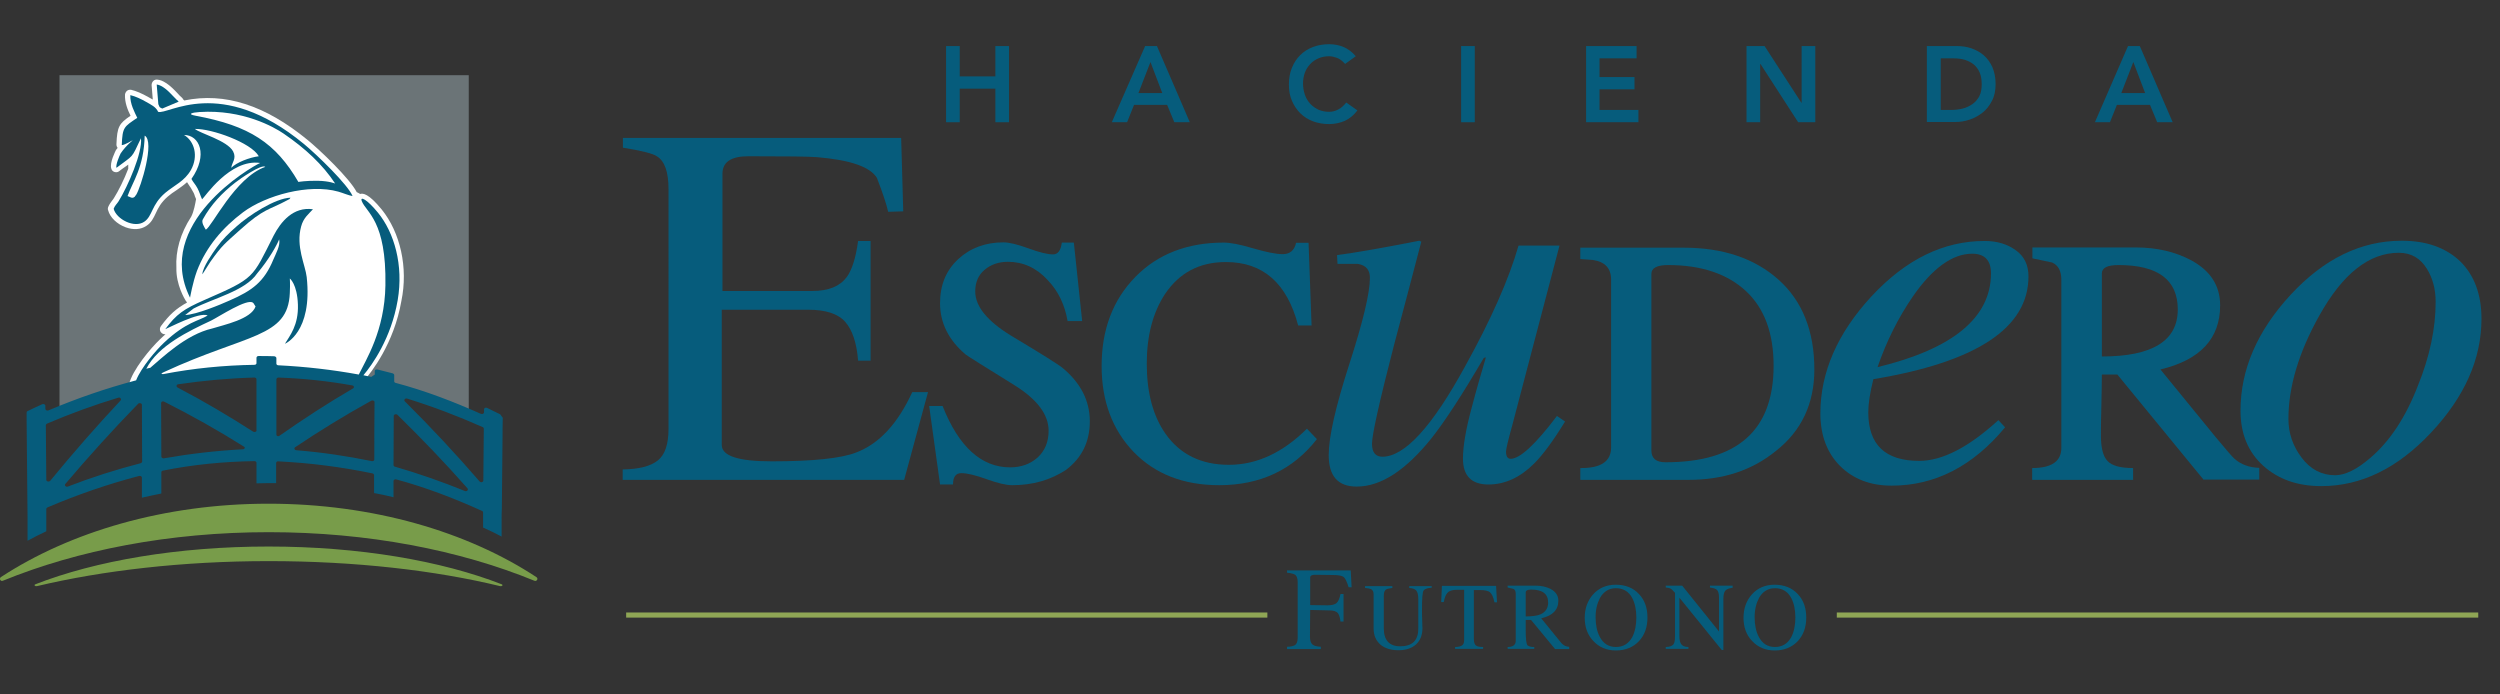
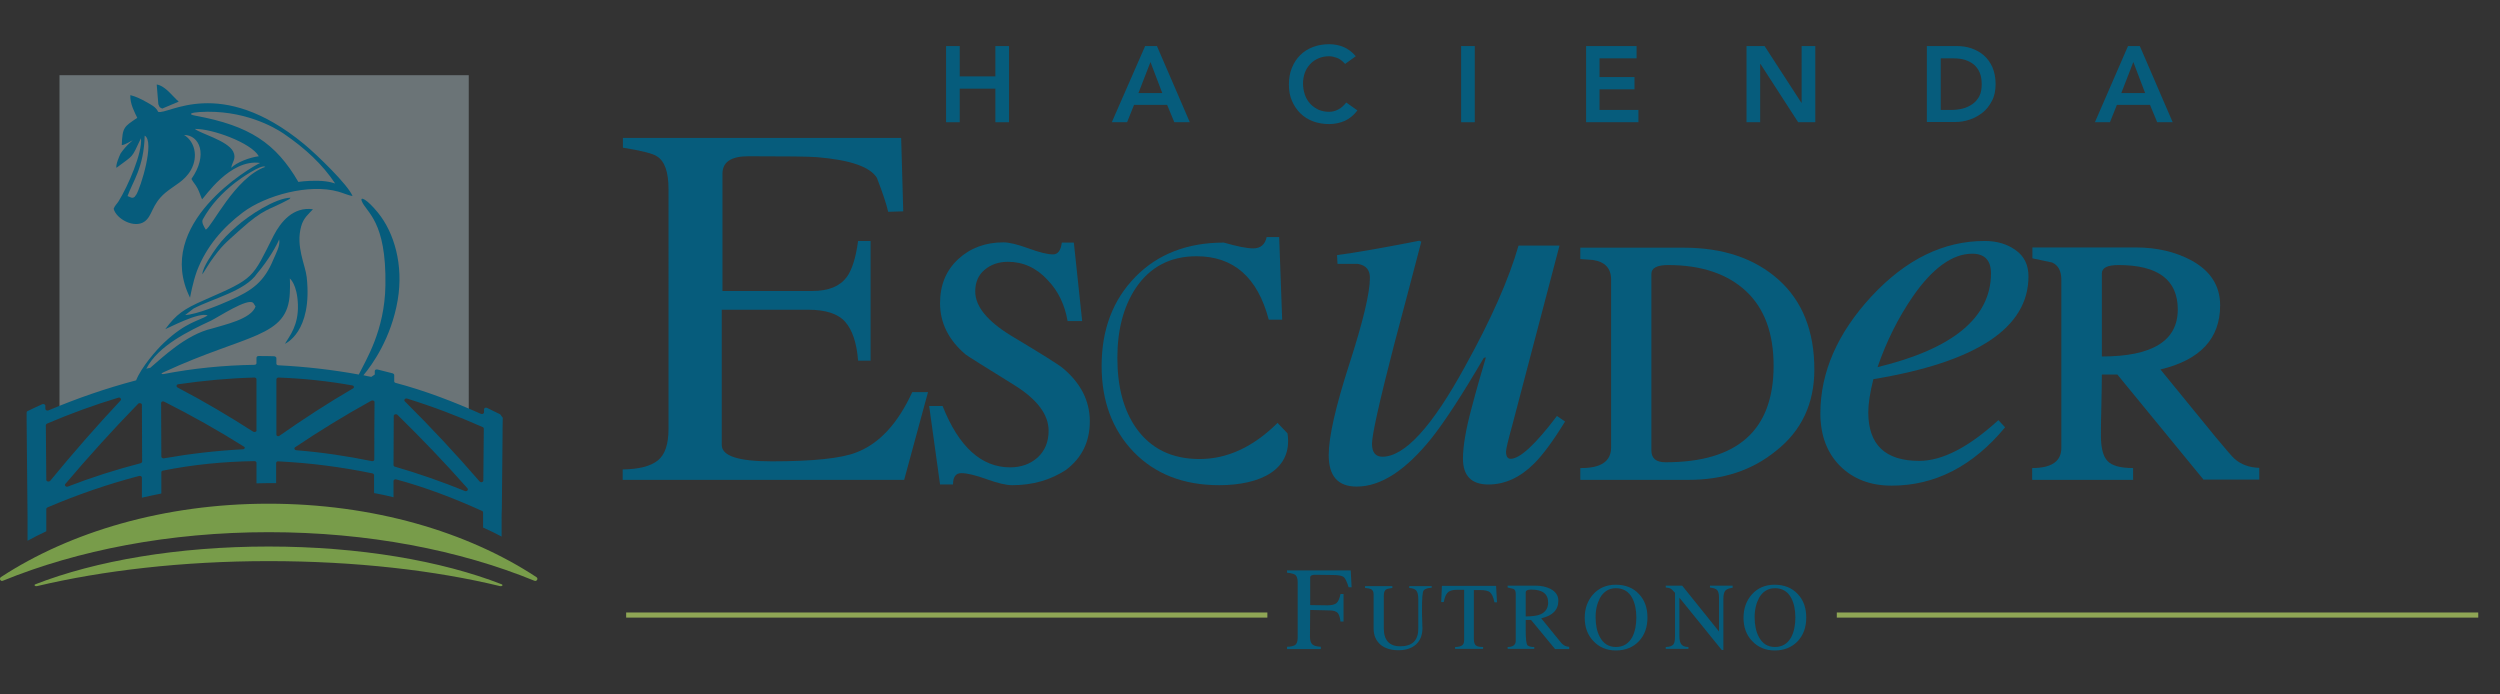
<svg xmlns="http://www.w3.org/2000/svg" id="Capa_1" x="0px" y="0px" viewBox="0 0 1080 300" style="enable-background:new 0 0 1080 300;" xml:space="preserve">
  <rect x="0" y="0" width="1080" height="300" fill="#333333" stroke="none" />
  <style type="text/css">	.st0{fill:#065C7C;}	.st1{fill:#789C4A;stroke:#8FA655;stroke-width:2.21;stroke-miterlimit:10;}	.st2{opacity:0.45;fill:#B0C5CA;}	.st3{fill:none;stroke:#879648;stroke-width:5.378;stroke-linecap:round;stroke-linejoin:round;stroke-miterlimit:10;}	.st4{fill:#FFFFFF;}	.st5{fill:none;}	.st6{fill-rule:evenodd;clip-rule:evenodd;fill:#065C7C;}	.st7{fill:#789C4A;}</style>
  <g>
    <g>
      <g>
        <g>
          <path class="st0" d="M583.9,253.7h-1.3c-0.7-2.3-1.4-3.8-2-4.3c-0.8-0.7-2.3-1-4.7-1l-7.8-0.1c-1.4,0-2.1,0.4-2.1,1.2v11.9     l7.4,0.1c1.9,0,3.2-0.3,4-1c0.8-0.7,1.3-2,1.7-3.9h1.3v11.9h-1.3c-0.2-1.7-0.6-2.9-1.1-3.6c-0.7-0.8-1.9-1.2-3.6-1.2l-8.4-0.2     l-0.1,11.6c0,1.6,0.4,2.8,1.2,3.4c0.6,0.5,1.8,0.8,3.5,0.9v1h-14.6v-1c1.6,0,2.7-0.3,3.4-0.7c0.8-0.5,1.2-1.6,1.2-3.2v-24     c0-1.6-0.4-2.7-1.1-3.2c-0.6-0.4-1.7-0.7-3.5-0.9v-1h27.5L583.9,253.7z" />
          <path class="st0" d="M618.3,253.9c-0.9,0.1-1.5,0.2-1.8,0.3c-0.7,0.2-1.2,0.5-1.5,0.9c-0.5,0.7-0.7,3.4-0.7,8.2     c0,1.4,0,3,0.1,4.9c0,1.9,0.1,2.9,0.1,3c0,3.1-0.9,5.5-2.8,7.2c-1.9,1.7-4.4,2.5-7.6,2.5c-3.2,0-5.7-0.8-7.6-2.3     c-2-1.7-3.1-4-3.1-7.1v-14.8c0-1.1-0.4-1.8-1.1-2.2c-0.4-0.2-1.3-0.4-2.6-0.5v-0.8h11.8v0.8c-1.5,0.2-2.5,0.4-2.9,0.8     c-0.6,0.5-0.8,1.4-0.8,2.9v13.7c0,5.2,2.4,7.8,7.1,7.8c5.2,0,7.8-2.5,7.8-7.6v-13c0-1.6-0.3-2.7-0.8-3.4     c-0.5-0.7-1.6-1.1-3.1-1.2v-0.8h9.7V253.9z" />
          <path class="st0" d="M646.7,260.2h-1.1c-0.4-2.1-1.1-3.6-1.9-4.3c-0.8-0.7-2.3-1-4.4-1h-2.6v21c0,1.5,0.3,2.6,1,3     c0.5,0.4,1.5,0.6,3,0.6v0.8h-12.1v-0.8c1.2,0,2.1-0.2,2.7-0.5c0.8-0.4,1.2-1.2,1.2-2.3v-21.9h-3.2c-1.9,0-3.2,0.4-4,1.3     c-0.7,0.7-1.2,2-1.6,4h-1.1l0.3-7h23.4L646.7,260.2z" />
          <path class="st0" d="M678,280.4h-6.2l-10.4-12.6h-2.3c0,0.6,0,1.4,0,2.3c0,1.2,0,2,0,2.3c0,3.8,0.3,5.9,0.8,6.4     c0.6,0.5,1.5,0.7,2.9,0.7v0.8h-11.5v-0.8c2.3,0,3.5-0.9,3.5-2.7v-20.2c0-1.1-0.3-1.9-1-2.2c-0.1,0-0.9-0.2-2.5-0.6v-0.8h12.1     c2.4,0,4.6,0.5,6.4,1.4c2.3,1.2,3.4,2.9,3.4,5.1c0,4-2.5,6.5-7.4,7.6l7,8.6c1.2,1.5,1.9,2.3,2.1,2.5c0.9,0.8,1.9,1.2,3,1.2     V280.4z M668.8,260.3c0-3.8-2.5-5.6-7.4-5.6c-1.5,0-2.3,0.4-2.3,1.3v10.3c2.8,0,5-0.3,6.4-0.9     C667.7,264.4,668.8,262.7,668.8,260.3z" />
          <path class="st0" d="M711.7,266.8c0,4.1-1.2,7.5-3.6,10.1c-2.5,2.7-5.9,4.1-10,4.1c-4,0-7.3-1.4-9.8-4.1c-2.5-2.6-3.7-6-3.7-10     c0-4,1.2-7.4,3.6-10.1c2.5-2.8,5.8-4.2,9.8-4.2c4.1,0,7.5,1.3,10,4C710.5,259.2,711.7,262.6,711.7,266.8z M706.9,266.8     c0-3.4-0.6-6.2-1.8-8.5c-1.5-2.8-3.9-4.2-7-4.2c-3,0-5.3,1.4-6.9,4.2c-1.2,2.3-1.9,5-1.9,8.3c0,3.4,0.6,6.3,1.8,8.5     c1.5,2.9,3.8,4.4,7,4.4c3.1,0,5.4-1.4,7-4.2C706.3,273,706.9,270.1,706.9,266.8z" />
          <path class="st0" d="M748.5,253.9c-1.6,0.2-2.7,0.7-3.2,1.3s-0.8,1.8-0.8,3.4v22.2h-0.7l-18.3-22.6v16.8c0,1.5,0.3,2.6,0.8,3.3     c0.6,0.8,1.6,1.2,3.1,1.2v0.8h-9.8v-0.8c1.6,0,2.7-0.4,3.3-1.1c0.5-0.7,0.7-1.8,0.7-3.4v-18.9c-0.8-0.9-1.4-1.5-1.7-1.7     c-0.6-0.4-1.3-0.5-2.3-0.6v-0.8h7.1l15.9,19.8v-14.8c0-1.5-0.3-2.5-0.8-3.1c-0.6-0.6-1.6-0.9-3.1-1.1v-0.8h9.8V253.9z" />
          <path class="st0" d="M780.3,266.8c0,4.1-1.2,7.5-3.6,10.1c-2.5,2.7-5.9,4.1-10,4.1c-4,0-7.3-1.4-9.8-4.1c-2.5-2.6-3.7-6-3.7-10     c0-4,1.2-7.4,3.6-10.1c2.5-2.8,5.8-4.2,9.8-4.2c4.1,0,7.5,1.3,10,4C779.1,259.2,780.3,262.6,780.3,266.8z M775.6,266.8     c0-3.4-0.6-6.2-1.8-8.5c-1.5-2.8-3.9-4.2-7-4.2c-3,0-5.3,1.4-6.9,4.2c-1.2,2.3-1.9,5-1.9,8.3c0,3.4,0.6,6.3,1.8,8.5     c1.5,2.9,3.8,4.4,7,4.4c3.1,0,5.4-1.4,7-4.2C775,273,775.6,270.1,775.6,266.8z" />
        </g>
      </g>
    </g>
    <g>
      <path class="st0" d="M408.7,19.9h5.9V33h15.4V19.9h5.9v32.9h-5.9V38.3h-15.4v14.5h-5.9V19.9z" />
      <path class="st0" d="M494.7,19.9h5.1L514,52.8h-6.7l-3.1-7.5h-14.3l-3,7.5h-6.6L494.7,19.9z M502.1,40.2l-5.1-13.4l-5.2,13.4   H502.1z" />
      <path class="st0" d="M581.1,27.6c-1.2-1.3-2.4-2.2-3.5-2.6c-1.1-0.4-2.3-0.7-3.4-0.7c-1.7,0-3.2,0.3-4.6,0.9   c-1.4,0.6-2.6,1.4-3.6,2.5c-1,1.1-1.8,2.3-2.3,3.7c-0.5,1.4-0.8,3-0.8,4.6c0,1.8,0.3,3.4,0.8,4.9c0.5,1.5,1.3,2.8,2.3,3.9   c1,1.1,2.2,1.9,3.6,2.6c1.4,0.6,2.9,0.9,4.6,0.9c1.3,0,2.6-0.3,3.9-1c1.3-0.6,2.4-1.7,3.5-3l4.8,3.4c-1.5,2-3.3,3.5-5.4,4.5   c-2.1,0.9-4.4,1.4-6.8,1.4c-2.5,0-4.9-0.4-7-1.2c-2.1-0.8-4-2-5.5-3.5c-1.5-1.5-2.7-3.3-3.6-5.4s-1.3-4.4-1.3-7   c0-2.6,0.4-5,1.3-7.2s2.1-4,3.6-5.5c1.5-1.5,3.4-2.7,5.5-3.5c2.1-0.8,4.5-1.2,7-1.2c2.2,0,4.3,0.4,6.2,1.2c1.9,0.8,3.7,2.1,5.3,4   L581.1,27.6z" />
      <path class="st0" d="M631.2,19.9h5.9v32.9h-5.9V19.9z" />
      <path class="st0" d="M685.2,19.9H707v5.3H691v8.1h15.1v5.3H691v8.9h16.8v5.3h-22.6V19.9z" />
      <path class="st0" d="M754.5,19.9h7.8l15.9,24.5h0.1V19.9h5.9v32.9h-7.4l-16.3-25.2h-0.1v25.2h-5.9V19.9z" />
      <path class="st0" d="M832.4,19.9h13c2.2,0,4.3,0.3,6.3,1s3.8,1.7,5.3,3c1.6,1.4,2.8,3.1,3.7,5.1c0.9,2.1,1.4,4.5,1.4,7.3   c0,2.8-0.5,5.3-1.6,7.3c-1.1,2.1-2.4,3.8-4.1,5.1c-1.7,1.3-3.6,2.4-5.6,3c-2.1,0.7-4.1,1-6.1,1h-12.3V19.9z M842.7,47.5   c1.8,0,3.6-0.2,5.2-0.6c1.6-0.4,3-1.1,4.3-2c1.2-0.9,2.2-2,2.9-3.4c0.7-1.4,1-3.1,1-5.1c0-2-0.3-3.7-0.9-5.1   c-0.6-1.4-1.5-2.6-2.6-3.5c-1.1-0.9-2.4-1.5-3.9-2c-1.5-0.4-3.2-0.6-5-0.6h-5.3v22.3H842.7z" />
      <path class="st0" d="M919.3,19.9h5.1l14.2,32.9h-6.7l-3.1-7.5h-14.3l-3,7.5H905L919.3,19.9z M926.7,40.2l-5.1-13.4l-5.2,13.4   H926.7z" />
    </g>
    <g>
      <g>
        <path class="st0" d="M400.9,169.4l-10.3,37.9H269v-4.5c7-0.1,12.1-1.4,15.2-3.9c3.1-2.5,4.6-7,4.6-13.7V81.7    c0-7.3-1.6-12-4.9-14.1c-1.6-1.2-6.6-2.5-14.8-3.8v-4.2h120.2l0.9,31.7l-6.5,0.2c-0.8-3.4-2.4-8.3-4.9-14.7    c-3-4.8-11.6-7.7-25.8-8.9c-3.4-0.3-13.3-0.4-29.7-0.4c-7.5,0-11.2,2.5-11.2,7.6v50.6H351c6.9,0,11.8-2,14.8-6    c2.2-3,3.9-8.2,4.9-15.6h5.4v51.7h-5.4c-0.6-7.7-2.5-13.3-5.6-16.8c-3.1-3.5-8.5-5.2-16-5.2h-37.3v58.4c0,4.8,7.2,7.1,21.6,7.1    c17.8,0,30-1.3,36.4-3.8c9.9-3.7,18-12.4,24.3-26.1H400.9z" />
        <path class="st0" d="M437.3,209.6c-2.7,0-6.4-0.9-11.1-2.6c-4.7-1.7-8.4-2.6-10.9-2.6c-2.4,0-3.6,1.6-3.6,4.9h-5.6l-4.7-33.9h5.8    c7,17.7,16.8,26.5,29.2,26.5c4.8,0,8.8-1.5,11.9-4.3c3.1-2.9,4.7-6.7,4.7-11.5c0-7-4.9-13.5-14.6-19.6    c-13.2-8.2-20.3-12.6-21.3-13.4c-7.3-6.2-11-13.6-11-22.1c0-7.9,2.6-14.2,7.9-19.1c5.2-4.8,11.8-7.2,19.5-7.2    c2.5,0,6.1,0.9,10.8,2.6c4.6,1.7,8.2,2.6,10.6,2.6c2.1,0,3.4-1.7,3.8-5.1h5.2l3.6,33.9h-6.3c-1.2-7-4-12.9-8.5-17.6    c-4.9-5.4-10.7-8-17.3-8c-4,0-7.4,1.2-10.1,3.5c-2.7,2.3-4,5.4-4,9.3c0,6.4,5.1,12.7,15.3,19c13.2,7.9,20.7,12.6,22.5,14.1    c7.8,6.5,11.7,14.2,11.7,23c0,8.8-3.4,15.8-10.3,21C453.9,207.3,446.3,209.6,437.3,209.6z" />
-         <path class="st0" d="M526.7,209.6c-15.4,0-27.7-4.8-37-14.4c-9.2-9.6-13.8-22-13.8-37.1c0-15.8,4.9-28.6,14.6-38.5    c9.7-9.9,22.5-14.8,38.2-14.8c2.8,0,7.1,0.8,12.7,2.5c5.6,1.6,9.8,2.5,12.7,2.5c3.1,0,5.1-1.6,5.8-4.9h5.4l1.3,35.7h-5.8    c-4.8-18.3-15.2-27.4-31.2-27.4c-11.4,0-20.1,4.6-26.3,13.8c-5.2,7.9-7.9,17.9-7.9,30.1c0,12.5,2.7,22.6,8.1,30.3    c6.3,8.9,15.4,13.4,27.4,13.4c12,0,23.2-5.2,33.7-15.6l4.3,4.5C558.6,202.9,544.5,209.6,526.7,209.6z" />
+         <path class="st0" d="M526.7,209.6c-15.4,0-27.7-4.8-37-14.4c-9.2-9.6-13.8-22-13.8-37.1c0-15.8,4.9-28.6,14.6-38.5    c9.7-9.9,22.5-14.8,38.2-14.8c5.6,1.6,9.8,2.5,12.7,2.5c3.1,0,5.1-1.6,5.8-4.9h5.4l1.3,35.7h-5.8    c-4.8-18.3-15.2-27.4-31.2-27.4c-11.4,0-20.1,4.6-26.3,13.8c-5.2,7.9-7.9,17.9-7.9,30.1c0,12.5,2.7,22.6,8.1,30.3    c6.3,8.9,15.4,13.4,27.4,13.4c12,0,23.2-5.2,33.7-15.6l4.3,4.5C558.6,202.9,544.5,209.6,526.7,209.6z" />
        <path class="st0" d="M676.1,182.1c-5.2,8.5-9.7,14.5-13.3,18.1c-6.1,6.1-12.7,9.1-19.8,9.1c-7.3,0-11-3.7-11-11.2    c0-5.5,1.3-12.9,3.8-22.1c1.9-7.3,4-14.5,6.1-21.6l-0.9,0.2c-9.3,15.9-16.8,27.4-22.5,34.6c-11.2,14-22,21-32.4,21    c-8.1,0-12.1-4.5-12.1-13.6c0-7.9,3-21,8.9-39.3c5.9-18.3,8.9-30.7,8.9-37.3c0-3.4-1.7-5.4-5.2-6c-2.8,0-5.8,0-8.8,0l-0.2-3.8    c7.8-1,19.6-3.1,35.5-6.2l0.9,0.4c-3.9,15-7.9,30-11.9,45.1c-6.3,24.4-9.4,38.4-9.4,42.2c0,3.7,1.5,5.6,4.5,5.6    c9.6,0,21.5-13,35.7-39c11.2-20.2,18.9-37.6,23.1-52.2h17.7l-20.4,77.6c-1.8,6.5-2.7,10.3-2.7,11.4c0,2.1,0.7,3.1,2,3.1    c4,0,10.7-6.2,20-18.5L676.1,182.1z" />
        <path class="st0" d="M729.4,207.3h-46.7v-5.1c8.8,0.1,13.3-2.8,13.3-8.9v-72.5c0-4.9-2.6-7.7-7.9-8.5l-5.4-0.4v-4.9h44.7    c16.9,0,30.6,4.6,40.9,13.8c10.3,9.2,15.5,22.2,15.5,38.8c0,14.7-5.5,26.5-16.6,35.2C756.9,203.2,744.4,207.3,729.4,207.3z     M720.6,114.5c-4.8,0-7.2,1.3-7.2,3.8v76.3c0,3.4,2,5.1,6.1,5.1c31.2,0,46.7-13.9,46.7-41.7c0-14.1-4-24.9-12-32.3    C746.2,118.3,735,114.5,720.6,114.5z" />
        <path class="st0" d="M876.3,119.4c0,22.2-22.3,37-67,44.4c-1.5,5.9-2.2,10.7-2.2,14.3c0,14,7.3,21,22,21c10,0,21.4-5.9,34.2-17.6    l2.9,3.1c-13.9,16.8-30.3,25.2-49,25.2c-9.3,0-16.7-2.9-22.4-8.6c-5.6-5.7-8.4-13.3-8.4-22.6c0-17.8,7.4-34.7,22.1-50.6    c14.8-15.9,31-23.9,48.9-23.9c5.2,0,9.7,1.3,13.4,4C874.5,110.7,876.3,114.5,876.3,119.4z M860.1,118.1c0-5.6-2.7-8.5-8.1-8.5    c-8.5,0-17.2,6.2-25.8,18.7c-6.1,8.9-11.2,19-15.1,30.3C843.8,150.7,860.1,137.1,860.1,118.1z" />
        <path class="st0" d="M952,207.3l-37.3-45.5H908c0,3.3-0.1,7.7-0.2,13.2c-0.2,6.5-0.2,10.9-0.2,13.2c0,5.2,0.9,8.9,2.8,10.9    c1.9,2.1,5.6,3.1,11.1,3.1v5.1h-43.6v-5.1c8.4,0,12.6-2.9,12.6-8.7v-72.7c0-3.7-1.3-6.2-4-7.4c-2.8-0.6-5.7-1.2-8.5-1.8v-4.7    h44.7c9.1,0,17.1,1.9,24,5.6c8.2,4.5,12.4,10.9,12.4,19.4c0,14.4-8.6,23.6-25.8,27.7l24,29.4c4.5,5.4,7.1,8.4,7.9,9.1    c2.8,2.5,6.4,3.9,10.8,4v5.1H952z M915.2,114.5c-4.8,0-7.2,1.2-7.2,3.6V154c21.9,0,32.8-6.8,32.8-20.3    C940.8,120.9,932.3,114.5,915.2,114.5z" />
-         <path class="st0" d="M1072,137.7c0,17.3-7.2,33.6-21.7,49.1c-14.5,15.5-30.3,23.2-47.5,23.2c-10.2,0-18.5-2.9-25.1-8.8    c-6.5-5.9-9.8-13.8-9.8-23.8c0-17.7,7.2-34.4,21.6-50c14.4-15.6,30.4-23.4,48.1-23.4c10.6,0,19,3,25.2,8.9    C1068.9,118.9,1072,127.2,1072,137.7z M1052.2,130.4c0-5.5-1.3-10.3-3.8-14.3c-2.8-4.6-6.9-6.9-12.1-6.9    c-12.9,0-24.3,9.1-34.4,27.2c-8.8,15.8-13.3,30.6-13.3,44.6c0,6.1,1.9,11.7,5.7,16.7c3.8,5.1,8.7,7.6,14.5,7.6    c4.3,0,9.4-2.5,15.3-7.6c8.2-7,15.1-17.3,20.4-31C1049.7,153.9,1052.2,141.8,1052.2,130.4z" />
      </g>
    </g>
    <g>
      <line class="st1" x1="547.5" y1="265.7" x2="270.5" y2="265.7" />
      <g>
        <line class="st1" x1="1070.6" y1="265.7" x2="793.5" y2="265.7" />
      </g>
    </g>
    <path class="st2" d="M25.7,32.5v146.9c0,0,46.8-18.6,93.6-19c46.8-0.4,83.2,18.5,83.2,18.5V32.5H25.7z" />
    <path class="st3" d="M177.5,192" />
-     <path class="st4" d="M164.9,90.5L164.9,90.5c-5.7-7-8.2-7.1-9.3-6.7c-0.5-0.3-1-0.6-1.5-0.8c-3-5.9-16-18.3-21.3-22.6  c-18.3-15-35.7-20.6-53.2-17l-0.5-0.5c-0.1-0.3-0.3-0.5-0.5-0.7c-0.6-0.5-1.3-1.2-2-2c-1.4-1.5-3-3.1-4.8-4.3  c-0.1,0-0.1-0.1-0.2-0.1c-1.2-0.8-2.4-1.3-3.6-1.4c-0.7-0.1-1.3,0.1-1.8,0.6c-0.5,0.5-0.7,1.1-0.7,1.8l0.5,6.2  c-0.4-0.2-0.7-0.4-1.1-0.6l-0.7-0.4c-3-1.7-5.4-2.7-7.5-3.2c-0.6-0.1-1.3,0-1.8,0.4c-0.5,0.4-0.8,1-0.9,1.6  c-0.2,3.4,1.2,6.8,2.4,9.2c-5,3.4-5.8,4.7-6.1,12.4c0,0.6,0.2,1.1,0.5,1.5c-0.2,0.3-0.5,0.6-0.7,0.9c0,0.1-0.1,0.1-0.1,0.2  c0,0.1-2.8,5.3-1.9,7.9c0.2,0.7,0.7,1.2,1.4,1.4c0.7,0.2,1.4,0.1,1.9-0.3c1.3-1,2.3-1.7,3.2-2.3c0.3-0.2,0.5-0.4,0.8-0.6v1.8  c-1.8,4.7-4.2,9.5-6.2,12.7c-0.3,0.4-0.5,0.8-0.8,1.1c-0.6,0.8-1.2,1.6-1.7,2.8c-0.1,0.4-0.2,0.8,0,1.3c0.8,3.1,3.8,6,7.6,7.4  c3.3,1.2,6.5,1,8.9-0.6c2.2-1.4,3.1-3.4,4.1-5.5c1-2.2,2.2-4.6,5.2-7.2c1.2-1,2.4-1.9,3.7-2.7c1.5-1.1,3.1-2.1,4.6-3.5  c0.4,0.6,0.8,1.2,1.1,1.7c0.2,0.2,0.3,0.5,0.5,0.7l1.3,2.3c0.2,0.5,0.4,0.9,0.5,1.4c0.2,0.4,0.3,0.8,0.5,1.2  c-0.3,1.7-0.9,5.3-2.1,7.6c-4.7,7.3-6.8,14.7-6.4,22.1c-0.2,7.4,3.7,13.6,3.9,14l0.7,1c-4.7,2.6-7.6,5.2-11.3,10.2  c-0.5,0.7-0.6,1.7-0.1,2.5c0.5,0.7,1.3,1.1,2.1,1c-0.8,0.7-1.6,1.4-2.4,2.2c-3.8,3.6-12,13.2-13.4,19.6c-0.2,0.9,0.2,1.8,0.9,2.2  c0.4,0.2,0.8,0.4,1.2,0.4c0.4,0,0.9-0.1,1.2-0.4c0.4-0.3,0.8-0.6,1.3-0.9c3.2,0.7,8.5-0.7,12.7-2.3c34.8-12.6,78.5-0.1,79,0  c0.6,0.2,1.1,0.1,1.6-0.2c0,0,0,0,0,0c1.2,0.8,2.7,0.5,3.7-0.6c3-3.4,12.9-15.9,16.1-34.4C176.4,115.6,172.9,100.4,164.9,90.5z" />
    <path class="st5" d="M108.7,52.6" />
    <g>
      <path class="st6" d="M49.1,90.2c1.2,4.5,8.9,8.5,13.2,5.6c3.7-2.5,3-7.3,9.1-12.5c4.1-3.4,8.3-5,11.1-9.9c3.3-6,1.5-12.4-3-15.1   c6.7,0,10.5,8.6,3.2,19c0.7,1.4,1.7,2.3,2.6,4c0.9,1.7,1.3,3.3,2,4.8c1-0.7,12-17.6,25.1-15.7c0,0,0.1,0,0.1,0v0c0,0-0.1,0-0.1,0   c-4.1,1.8-46.2,26.3-30.3,58.2c0.1-0.4,1.1-6.4,3-11.6c4-10.4,11.1-18.7,19.9-25.3c9.8-7.3,28.5-12.5,41.2-8.9   c2.1,0.6,4.3,1.6,6.1,1.9c-1.9-4.8-15.3-17.8-21-22.5c-36.3-29.9-58.9-12.3-63-13.9c-0.9-2.1-3.1-3.1-5.2-4.3   c-2.1-1.2-4.6-2.4-6.8-2.9c-0.2,3.7,1.9,7.5,3,9.8c-5.7,3.9-6.4,3.9-6.7,11.8c1.4-0.1,4.4-2,4.7-2.1c0.3-0.1-2.7,2-5.2,5.7   c-0.5,1-2.2,4.9-1.8,6.2c7.7-5.9,6.2-3.5,10.6-12.8c0.7,6.2-5.6,20.7-9.7,27.3C50.5,88.1,49.6,88.8,49.1,90.2z M99.9,72.5   c0.3-2.4,2.4-4,0.8-7.1c-2.5-4.7-14.4-7.8-16.5-9.7c7.1-0.2,24.3,5.9,27.6,11.8C107.8,68,102.1,70.2,99.9,72.5z M88.9,99.2   c-0.6-1-2-3.1-1.3-4.4c3.6-6.5,8.4-11.5,14-15.9c2-1.6,11.5-8.2,13-6.8C101.5,76.7,91.5,98.1,88.9,99.2z M86.2,48.4   c18.7-1.2,32.2,6.5,36.3,9.3c9.4,6.4,16.9,13.4,22.3,21.6c0,0-2.5-1.1-7.5-1.2c-5-0.1-8.4,0.5-8.4,0.5   c-9.8-16.8-21.1-24.3-44.4-28.6C80.7,49.3,82.9,48.6,86.2,48.4z M62.5,58.6c4.5,2.4-1.7,22.5-3.7,25.6c-0.1,0.1-0.6,0.7-0.6,0.8   c-1.1,1-2.1,0-3.1-0.3C57.3,78.5,62.2,72.3,62.5,58.6z" />
      <path class="st6" d="M93.6,106.9c-1.9,2.7-6,8.4-6.2,11.6c0.1-0.1,0.2-0.4,0.2-0.3c0,0.1,0.2-0.2,0.2-0.3c0.1-0.1,0.3-0.5,0.4-0.6   l2.6-4.1c5.3-7.5,6.3-7.9,12.9-13.9c10.4-9.4,12.5-8.5,20.4-12.8c1.4-0.8,0.6,0,1.4-1.1c-6.6,0.2-18.1,7.7-23.3,12.4   C98.9,100.7,96.1,103.4,93.6,106.9z" />
      <path class="st6" d="M70.1,46.9l7.1-3c-2.4-2-5.7-6.8-9.5-7.4l0.7,8.5C69.1,46.6,68.7,46.2,70.1,46.9z" />
      <path class="st6" d="M216.1,179c-2.2-1.1-3.6-1.8-5.7-2.8c-0.6-0.3-1.3,0.1-1.3,0.6c0,0.4,0,0.8,0,1.3c0,0.6-0.7,0.9-1.3,0.7   c-11.9-5.3-24.1-10-36.9-13.4c-0.4-0.1-0.6-0.4-0.6-0.7l0-2.7c0-0.3-0.3-0.6-0.6-0.7c-2.6-0.7-4.2-1.1-6.7-1.7   c-0.6-0.1-1.1,0.2-1.1,0.7c0,0.5,0,1,0,1.5c-0.7,0.4-0.8,0.6-1.5,1c-1.1-0.2-2.3-0.4-3.4-0.7c3.8-4.5,12-16,14.8-32.4   c2.6-15.2-1.5-29.2-8.5-37.8c-4.8-5.9-7.9-7.3-7-5c1.9,4.9,10.7,8.4,10.2,36.4c-0.3,19.6-8.5,32.3-11.5,38.5   c-11.5-2.1-22.9-3.4-34.8-4c-0.5,0-0.8-0.4-0.8-0.7c0-0.9,0-1.5,0-2.4c0-0.4-0.4-0.7-0.9-0.8c-2.6-0.1-4.2-0.1-6.8-0.1   c-0.5,0-0.9,0.3-0.9,0.8c0,0.8,0,1.5,0,2.3c0,0.4-0.4,0.7-0.9,0.7c-13.2,0.2-26.4,1.5-39.3,4c-0.4,0.1-0.7-0.1-0.9-0.3   c0.4-0.2,0.8-0.4,1.2-0.6c35.9-16.6,53.5-14.7,54.3-34.1c0.2-4.2,0-6.3,0-6.3s3.2,2.4,3.5,11.3s-3.5,13.4-5.6,16.9   c0,0,12-4.9,9.4-28.8c-0.6-5.3-4.8-13.2-2.4-21.9c1-3.7,3.2-5.3,5.1-7.4c-8.5-1.2-13.9,5.4-17,11.4c-9.4,18.6-7.9,18.2-29.9,27.8   c-8.9,3.9-12.1,6.1-16.9,12.6c0.8-0.2,14.8-7.7,18.3-5.9c-3.6,2.3-9.3,2.7-18.9,11.8c-3.3,3.1-9.7,10.5-12,16.2   c-13.2,3.5-25.6,7.8-37.9,13c-0.6,0.2-1.3-0.1-1.3-0.7c0-0.5,0-0.9,0-1.3c0-0.6-0.7-0.9-1.3-0.7c-2.3,1-3.9,1.8-6.4,3   c-0.3,0.1-0.4,0.4-0.4,0.7c0,1.2,0,2,0,3.3l0.4,41.6c0,1.5,0,6.2,0,10.4c2.6-1.4,5.3-2.8,8.1-4.1c0-3.7,0-7.8,0-9.6   c0-0.3,0.2-0.5,0.5-0.7c12.9-5.5,25.9-10,39.6-13.6c0.6-0.1,1.2,0.2,1.2,0.7c0,2.1,0,5.8,0,8.7c2.8-0.6,5.6-1.3,8.4-1.8   c0-3.1,0-7.1,0-9.2c0-0.3,0.3-0.7,0.7-0.7c12.9-2.6,26.2-3.9,39.5-4.1c0.5,0,0.9,0.3,0.9,0.7c0,2.1,0,5.9,0,8.9   c1.7,0,3.5-0.1,5.2-0.1c1.1,0,2.2,0,3.3,0c0-3,0-6.7,0-8.7c0-0.4,0.4-0.8,0.9-0.7c13.9,0.7,27.1,2.4,40.7,5.2   c0.4,0.1,0.7,0.4,0.7,0.7c0,2,0,5.3,0,7.8c2.8,0.5,5.6,1.1,8.4,1.8c0-2.2,0-5.1,0-7c0-0.5,0.6-0.9,1.2-0.7   c12.9,3.5,25.1,8.2,37,13.6c0.3,0.1,0.5,0.4,0.5,0.7c0,1.4,0,3.9,0,6.5c2.7,1.2,5.4,2.5,8,3.9c0-2.9,0-5.7,0-6.9   c0-2.2,0-3.2,0.1-5.4c0.1-10.3,0.2-20.5,0.3-30.8c0-2.9,0-3.9,0.1-8.2C216.8,180,216.5,179.5,216.1,179z M80,136.1l3.6-2.8   c8.4-4.4,22.4-7.6,27.5-15.2c5.1-6,8.6-12.4,9.5-14.7c0,0,0,0,0,0h0c0,0,0,0,0,0c0.6,2.6-1.4,6.1-2.5,8.7   c-4,9.7-9.1,13.4-18.9,17.7C95.2,131.6,84.9,135.9,80,136.1z M91.2,138.5c3.4-1.7,15.7-9.8,18.1-7.7c0.1,0.1,0.2,0.2,0.2,0.2   c0.1,0.1,0.2,0.2,0.2,0.3l0.7,1.1c-1.9,5.5-13.6,7.9-18.7,9.5c-11.5,2.6-22,13-26.8,17c-0.5,0.1-1.1,0.2-1.7,0.4   C68.3,149.3,81.6,143,91.2,138.5z M20,207.3c-0.1-7.9-0.1-15.7-0.2-23.6c0-0.3,0.2-0.5,0.5-0.7c10.1-4.3,20.2-8,30.8-11.2   c0.8-0.3,1.5,0.6,1,1.2c-10.6,11.3-20.7,22.9-30.4,34.7C21.1,208.3,20,208,20,207.3z M60.8,200.1c-10.8,2.8-21.2,6.1-31.5,10.1   c-0.8,0.3-1.6-0.5-1.1-1.1c10.1-11.9,20.5-23.4,31.5-34.7c0.5-0.5,1.6-0.2,1.6,0.5c0,8.2,0.1,16.3,0.1,24.5   C61.4,199.7,61.1,200,60.8,200.1z M104.9,194.1c-11.5,0.6-22.7,1.9-34.1,3.9c-0.5,0.1-1.1-0.3-1.1-0.7c0-7.7-0.1-15.5-0.1-23.2   c0-0.6,0.7-0.9,1.3-0.6c11.9,6,23.3,12.4,34.4,19.4C106.1,193.2,105.7,194.1,104.9,194.1z M109.4,186.5   c-10.6-6.8-21.4-13.2-32.7-19.1c-0.7-0.4-0.5-1.3,0.3-1.4c11-1.6,21.8-2.6,32.9-2.9c0.5,0,0.9,0.3,0.9,0.8l0,22.1   C110.9,186.5,110,186.8,109.4,186.5z M119.4,187.7c0-7.9,0-15.9,0-23.8c0-0.4,0.4-0.8,0.9-0.8c10.7,0.4,21.4,1.5,31.9,3.4   c0.8,0.1,0.9,1,0.3,1.3c-11,6.4-21.4,13.2-31.7,20.4C120.2,188.7,119.4,188.4,119.4,187.7z M161.7,198.5c0,0.5-0.5,0.8-1.1,0.7   c-10.8-2.2-21.5-3.8-32.6-4.7c-0.8-0.1-1.1-0.9-0.5-1.3c10.6-7.1,21.5-13.8,32.9-20.1c0.6-0.3,1.4,0,1.4,0.6   C161.7,181.9,161.7,190.2,161.7,198.5z M200.8,212.1c-9.9-4-19.8-7.5-30.2-10.5c-0.4-0.1-0.6-0.4-0.6-0.7c0-7.1,0.1-14.1,0.1-21.2   c0-0.7,1-1,1.6-0.5c10.5,10.3,20.6,20.8,30.2,31.7C202.5,211.6,201.7,212.5,200.8,212.1z M208.8,207.6c0,0.7-1.1,1-1.6,0.4   c-10.3-11.9-21-23.4-32.3-34.6c-0.6-0.6,0.1-1.5,1-1.2c11.3,3.5,22,7.6,32.6,12.3c0.3,0.1,0.5,0.4,0.5,0.7   C208.9,192.7,208.9,200.2,208.8,207.6z" />
    </g>
    <g>
      <path class="st7" d="M116.1,229.9c42.9,0,82.6,7.8,114.8,21c1,0.4,1.8-1,0.8-1.6c-29.8-19.6-70.6-31.7-115.7-31.7   S30.2,229.8,0.4,249.3c-0.9,0.6-0.2,2,0.8,1.6C33.5,237.7,73.2,229.9,116.1,229.9z" />
    </g>
    <g>
      <path class="st7" d="M116.1,242.4c37.3,0,71.9,4,99.9,10.8c0.9,0.2,1.5-0.5,0.7-0.8c-25.9-10.1-61.4-16.3-100.7-16.3   s-74.8,6.2-100.7,16.3c-0.8,0.3-0.2,1,0.7,0.8C44.2,246.5,78.8,242.4,116.1,242.4z" />
    </g>
  </g>
</svg>